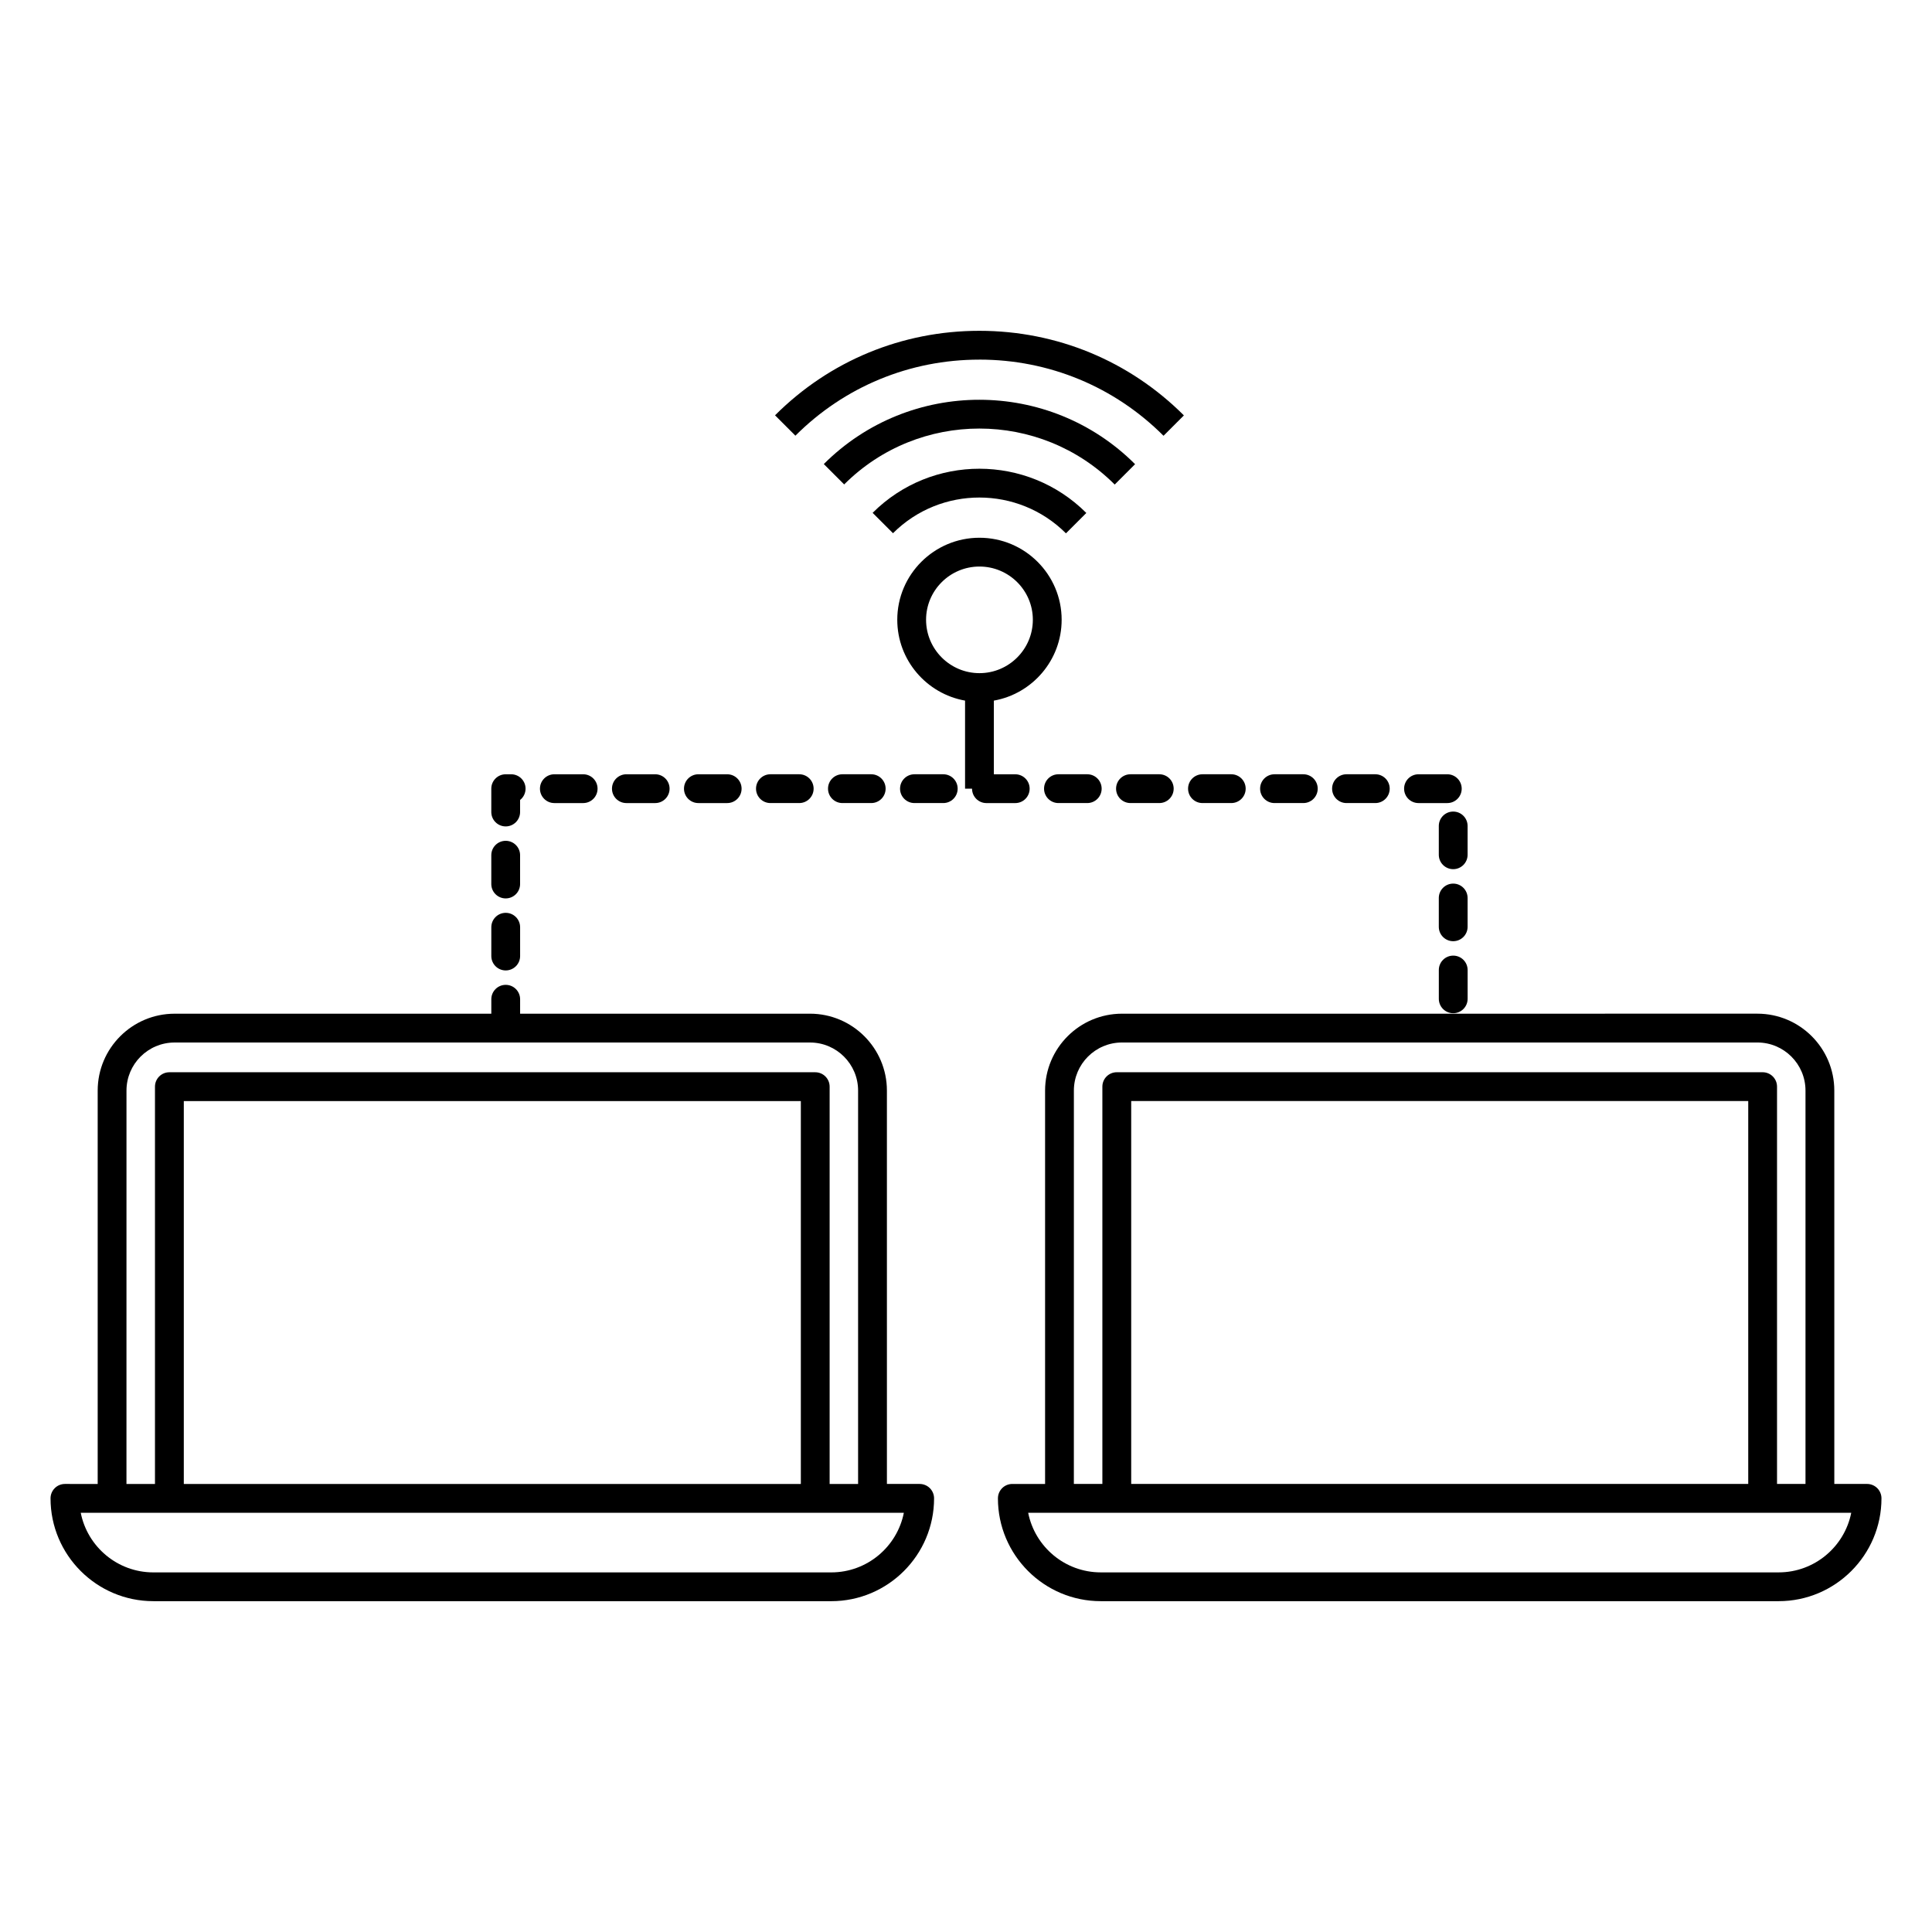
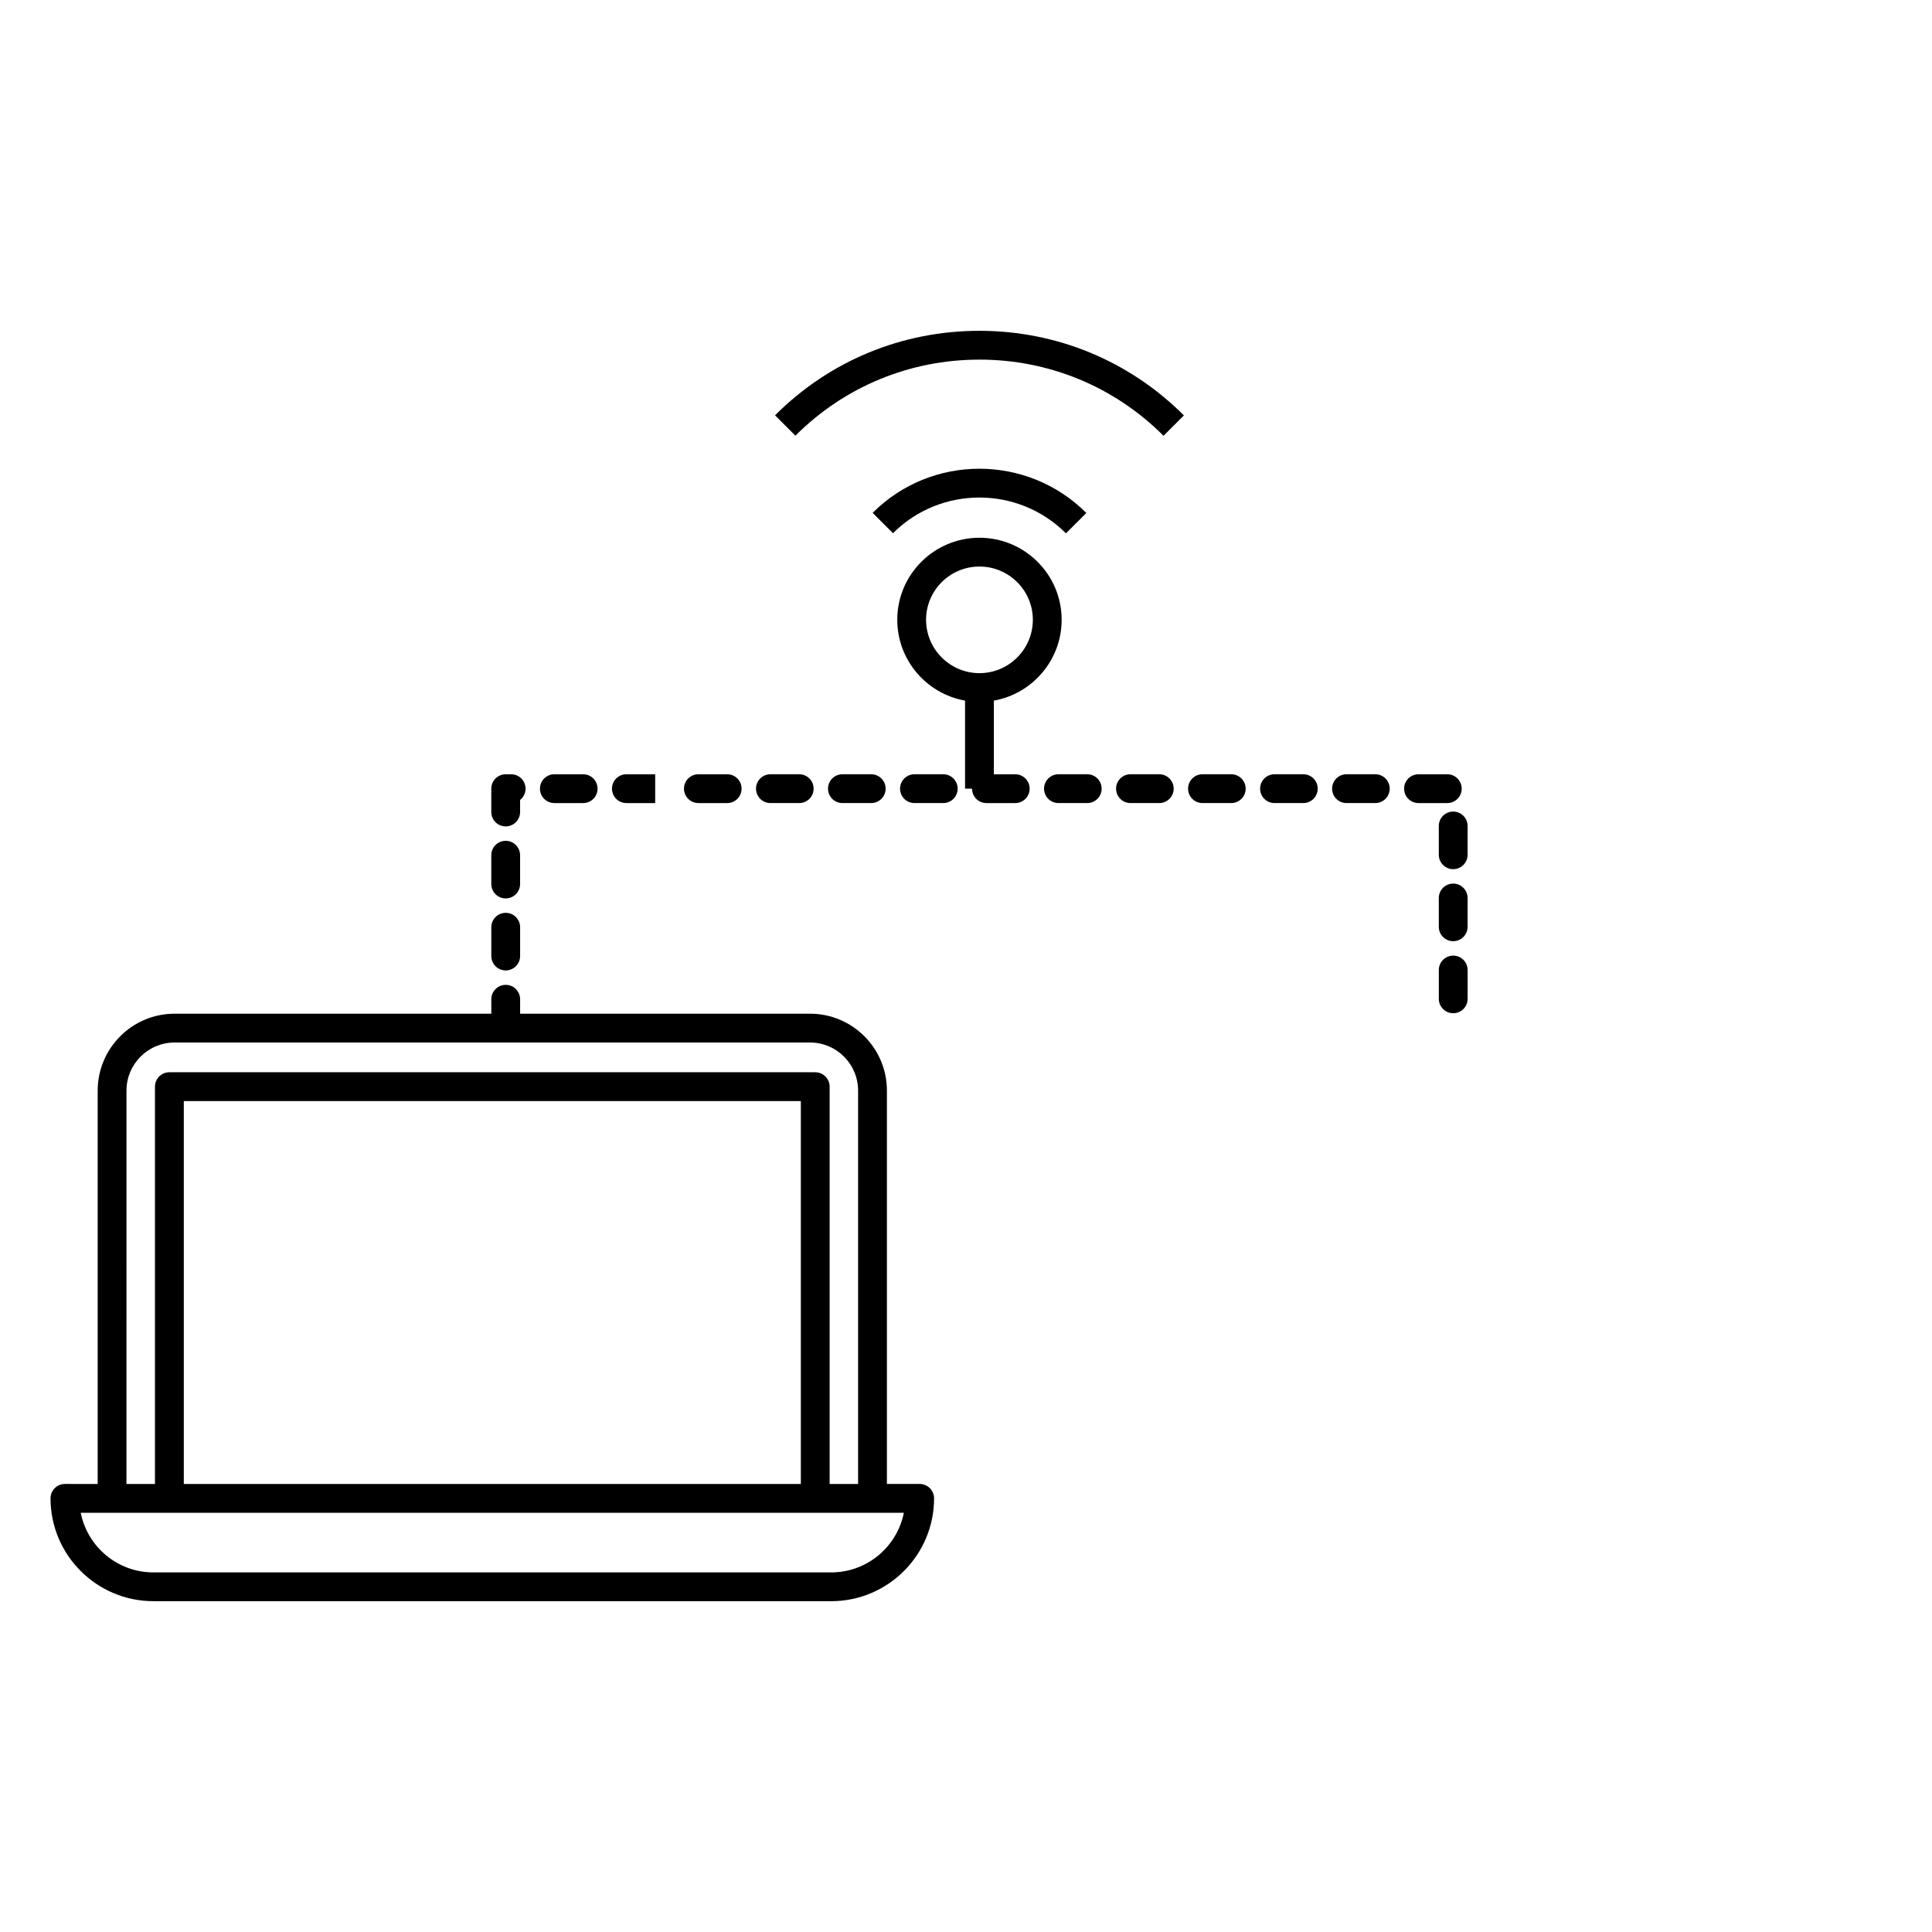
<svg xmlns="http://www.w3.org/2000/svg" fill="#000000" width="800px" height="800px" version="1.1" viewBox="144 144 512 512">
  <g>
    <path d="m184.64 568.33h179.65c15.023 0 27.25-12.223 27.25-27.246 0-1.016-0.402-1.988-1.117-2.703-0.715-0.715-1.688-1.117-2.699-1.117h-8.68l-0.004-104.25c0-11.234-9.141-20.375-20.375-20.375l-76.828 0.004v-3.832c0-2.109-1.707-3.816-3.816-3.816s-3.816 1.707-3.816 3.816v3.832h-83.941c-11.234 0-20.375 9.141-20.375 20.375v104.25l-8.68-0.004c-2.109 0-3.816 1.707-3.816 3.816 0 15.023 12.227 27.246 27.25 27.246zm171.59-31.066h-163.52v-101.47h163.52zm-178.71-104.25c0-7.027 5.715-12.738 12.742-12.738h168.4c7.027 0 12.742 5.715 12.742 12.738v104.25h-7.543v-105.29c0-2.109-1.707-3.816-3.816-3.816h-171.16c-2.109 0-3.816 1.707-3.816 3.816v105.29h-7.555zm206.01 111.89c-1.781 8.992-9.73 15.797-19.242 15.797h-179.65c-9.512 0-17.461-6.801-19.242-15.801z" />
-     <path d="m408.46 541.08c0 15.023 12.223 27.246 27.25 27.246h179.65c15.023 0 27.25-12.223 27.25-27.246 0-1.016-0.402-1.988-1.117-2.703s-1.688-1.117-2.699-1.117h-8.68l-0.004-104.25c0-11.234-9.141-20.375-20.375-20.375l-168.4 0.004c-11.234 0-20.375 9.141-20.375 20.375v104.25h-8.68c-2.106-0.004-3.816 1.703-3.816 3.812zm198.84-3.82h-163.52v-101.47h163.52zm-178.71-104.25c0-7.027 5.715-12.738 12.742-12.738h168.4c7.027 0 12.742 5.715 12.742 12.738v104.25h-7.543v-105.29c0-2.109-1.707-3.816-3.816-3.816h-171.16c-2.109 0-3.816 1.707-3.816 3.816v105.29h-7.555zm206.01 111.89c-1.781 8.992-9.73 15.797-19.242 15.797h-179.64c-9.512 0-17.461-6.801-19.242-15.801z" />
    <path d="m386.34 356.82h7.633c2.109 0 3.816-1.707 3.816-3.816 0-2.109-1.707-3.816-3.816-3.816h-7.633c-2.109 0-3.816 1.707-3.816 3.816-0.004 2.109 1.707 3.816 3.816 3.816z" />
    <path d="m367.25 356.82h7.633c2.109 0 3.816-1.707 3.816-3.816 0-2.109-1.707-3.816-3.816-3.816h-7.633c-2.109 0-3.816 1.707-3.816 3.816 0 2.109 1.711 3.816 3.816 3.816z" />
-     <path d="m317.63 349.19h-7.633c-2.109 0-3.816 1.707-3.816 3.816 0 2.109 1.707 3.816 3.816 3.816h7.633c2.109 0 3.816-1.707 3.816-3.816 0-2.109-1.707-3.816-3.816-3.816z" />
+     <path d="m317.63 349.19h-7.633c-2.109 0-3.816 1.707-3.816 3.816 0 2.109 1.707 3.816 3.816 3.816h7.633z" />
    <path d="m278.02 385.91c-2.109 0-3.816 1.707-3.816 3.816v7.633c0 2.109 1.707 3.816 3.816 3.816s3.816-1.707 3.816-3.816v-7.633c0-2.109-1.707-3.816-3.816-3.816z" />
    <path d="m329.08 349.19c-2.109 0-3.816 1.707-3.816 3.816 0 2.109 1.707 3.816 3.816 3.816h7.633c2.109 0 3.816-1.707 3.816-3.816 0-2.109-1.707-3.816-3.816-3.816z" />
    <path d="m281.83 356c0.883-0.695 1.449-1.777 1.449-2.992 0-2.109-1.707-3.816-3.816-3.816h-1.449c-2.109 0-3.816 1.707-3.816 3.816v6.184c0 2.109 1.707 3.816 3.816 3.816s3.816-1.707 3.816-3.816z" />
    <path d="m281.83 370.64c0-2.109-1.707-3.816-3.816-3.816s-3.816 1.707-3.816 3.816v7.633c0 2.109 1.707 3.816 3.816 3.816s3.816-1.707 3.816-3.816z" />
    <path d="m290.91 349.19c-2.109 0-3.816 1.707-3.816 3.816 0 2.109 1.707 3.816 3.816 3.816h7.633c2.109 0 3.816-1.707 3.816-3.816 0-2.109-1.707-3.816-3.816-3.816z" />
    <path d="m489.39 356.82c2.109 0 3.816-1.707 3.816-3.816 0-2.109-1.707-3.816-3.816-3.816h-7.633c-2.109 0-3.816 1.707-3.816 3.816 0 2.109 1.707 3.816 3.816 3.816z" />
    <path d="m532.93 381.98c0-2.109-1.707-3.816-3.816-3.816-2.109 0-3.816 1.707-3.816 3.816v7.633c0 2.109 1.707 3.816 3.816 3.816 2.109 0 3.816-1.707 3.816-3.816z" />
    <path d="m508.47 356.82c2.109 0 3.816-1.707 3.816-3.816 0-2.109-1.707-3.816-3.816-3.816h-7.633c-2.109 0-3.816 1.707-3.816 3.816 0 2.109 1.707 3.816 3.816 3.816z" />
    <path d="m532.93 362.89c0-2.109-1.707-3.816-3.816-3.816-2.109 0-3.816 1.707-3.816 3.816v7.633c0 2.109 1.707 3.816 3.816 3.816 2.109 0 3.816-1.707 3.816-3.816z" />
    <path d="m348.17 356.82h7.633c2.109 0 3.816-1.707 3.816-3.816 0-2.109-1.707-3.816-3.816-3.816h-7.633c-2.109 0-3.816 1.707-3.816 3.816 0 2.109 1.707 3.816 3.816 3.816z" />
    <path d="m527.55 349.19h-7.633c-2.109 0-3.816 1.707-3.816 3.816 0 2.109 1.707 3.816 3.816 3.816h7.633c2.109 0 3.816-1.707 3.816-3.816 0-2.109-1.711-3.816-3.816-3.816z" />
    <path d="m424.5 356.82h7.633c2.109 0 3.816-1.707 3.816-3.816 0-2.109-1.707-3.816-3.816-3.816h-7.633c-2.109 0-3.816 1.707-3.816 3.816 0 2.109 1.711 3.816 3.816 3.816z" />
    <path d="m470.3 356.82c2.109 0 3.816-1.707 3.816-3.816 0-2.109-1.707-3.816-3.816-3.816h-7.633c-2.109 0-3.816 1.707-3.816 3.816 0 2.109 1.707 3.816 3.816 3.816z" />
    <path d="m451.22 356.82c2.109 0 3.816-1.707 3.816-3.816 0-2.109-1.707-3.816-3.816-3.816h-7.633c-2.109 0-3.816 1.707-3.816 3.816 0 2.109 1.707 3.816 3.816 3.816z" />
    <path d="m529.12 397.25c-2.109 0-3.816 1.707-3.816 3.816v7.633c0 2.109 1.707 3.816 3.816 3.816 2.109 0 3.816-1.707 3.816-3.816v-7.633c0-2.109-1.707-3.816-3.816-3.816z" />
    <path d="m403.56 239.3c18.449 0.004 35.773 7.176 48.785 20.184l5.398-5.398c-14.453-14.449-33.695-22.414-54.184-22.418h-0.02c-20.48 0-39.711 7.953-54.148 22.395l5.398 5.398c13-12.996 30.309-20.156 48.754-20.156 0.004-0.004 0.008-0.004 0.016-0.004z" />
-     <path d="m439.41 272.41 5.398-5.398c-22.754-22.746-59.758-22.762-82.492-0.031l5.398 5.398c19.762-19.754 51.922-19.742 71.695 0.031z" />
    <path d="m426.49 285.34 5.398-5.398c-15.621-15.617-41.027-15.633-56.633-0.031l5.398 5.398c12.629-12.625 33.191-12.605 45.836 0.031z" />
    <path d="m399.75 329.67v23.34h1.852c0 2.109 1.707 3.816 3.816 3.816h7.633c2.109 0 3.816-1.707 3.816-3.816 0-2.109-1.707-3.816-3.816-3.816h-5.668v-19.523c10.191-1.812 17.965-10.723 17.965-21.426 0-11.988-9.77-21.738-21.781-21.738-12.012 0-21.781 9.75-21.781 21.738 0 10.707 7.769 19.613 17.965 21.426zm3.816-35.531c7.801 0 14.148 6.324 14.148 14.105 0 7.801-6.348 14.148-14.148 14.148-7.801 0-14.148-6.348-14.148-14.148 0-7.777 6.348-14.105 14.148-14.105z" />
  </g>
</svg>